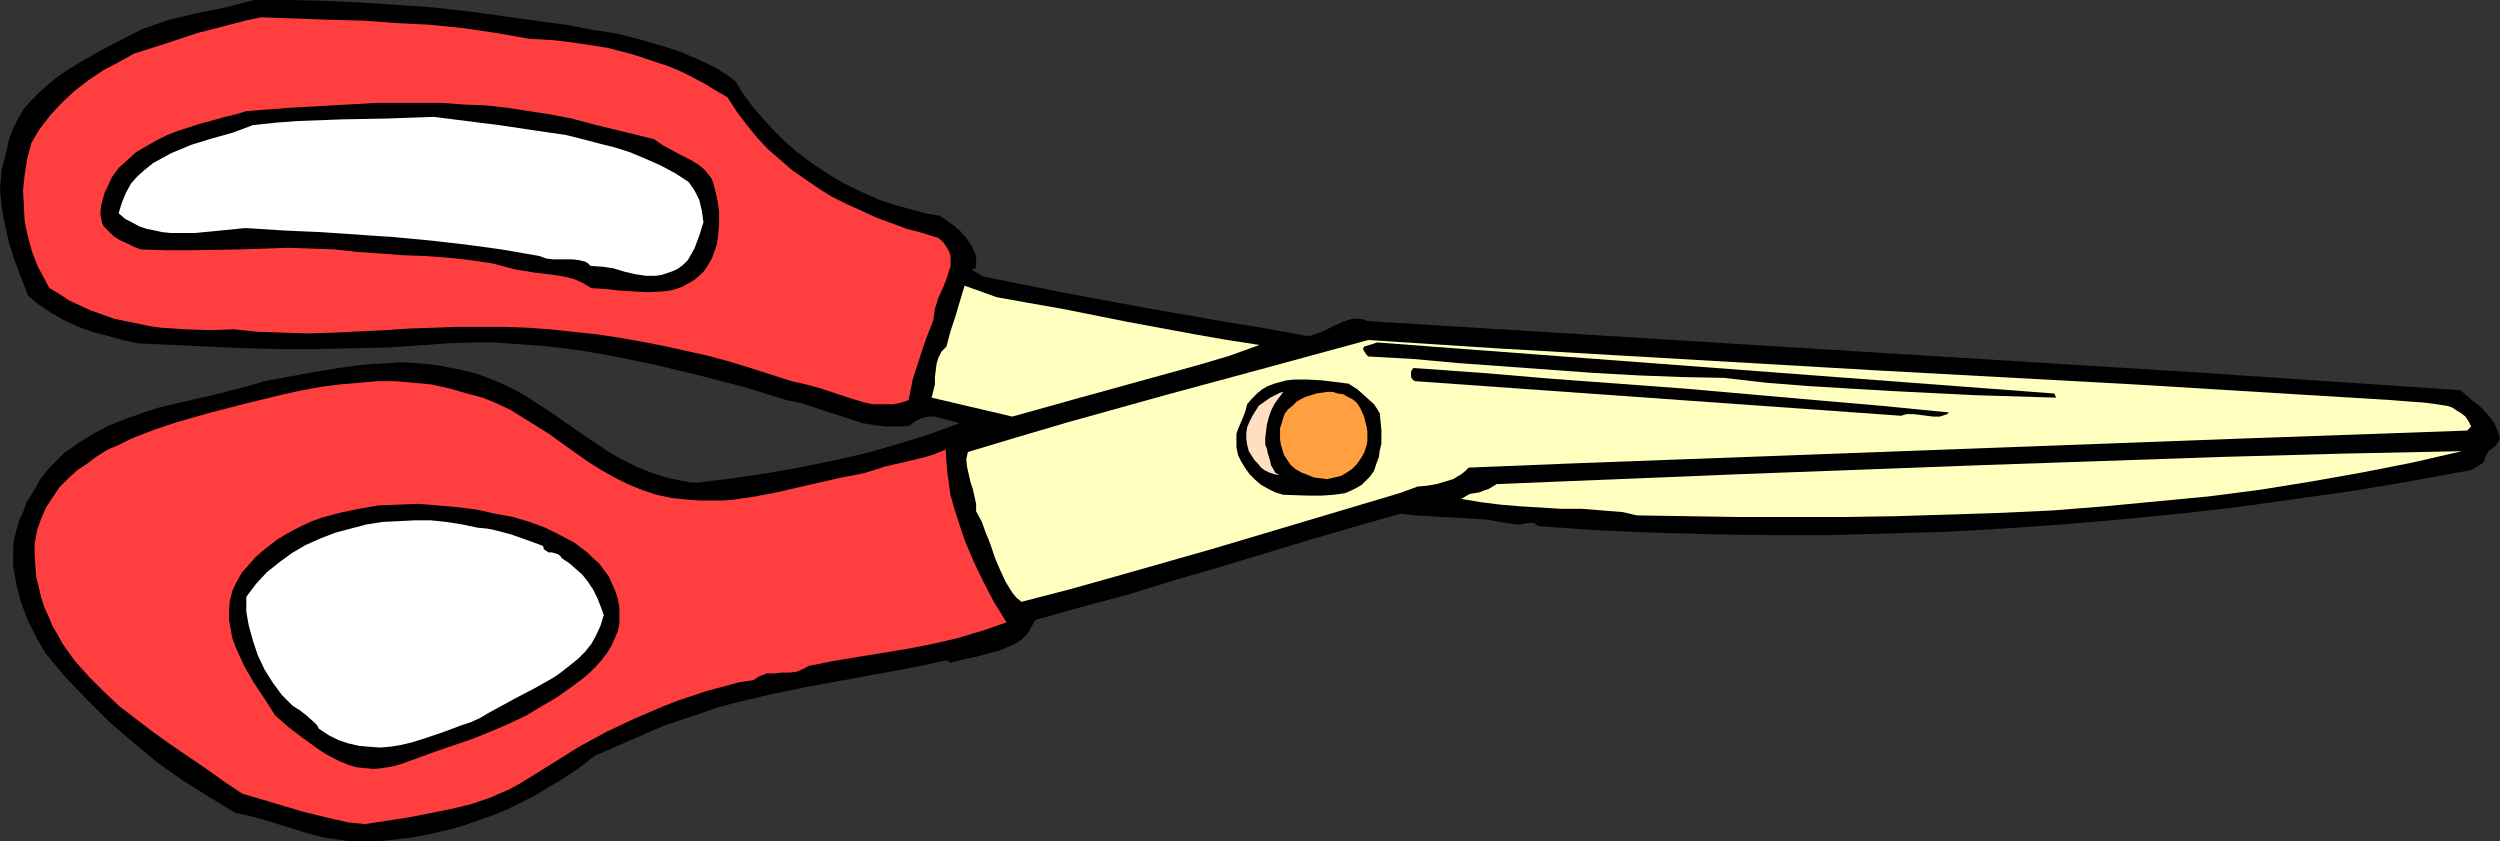
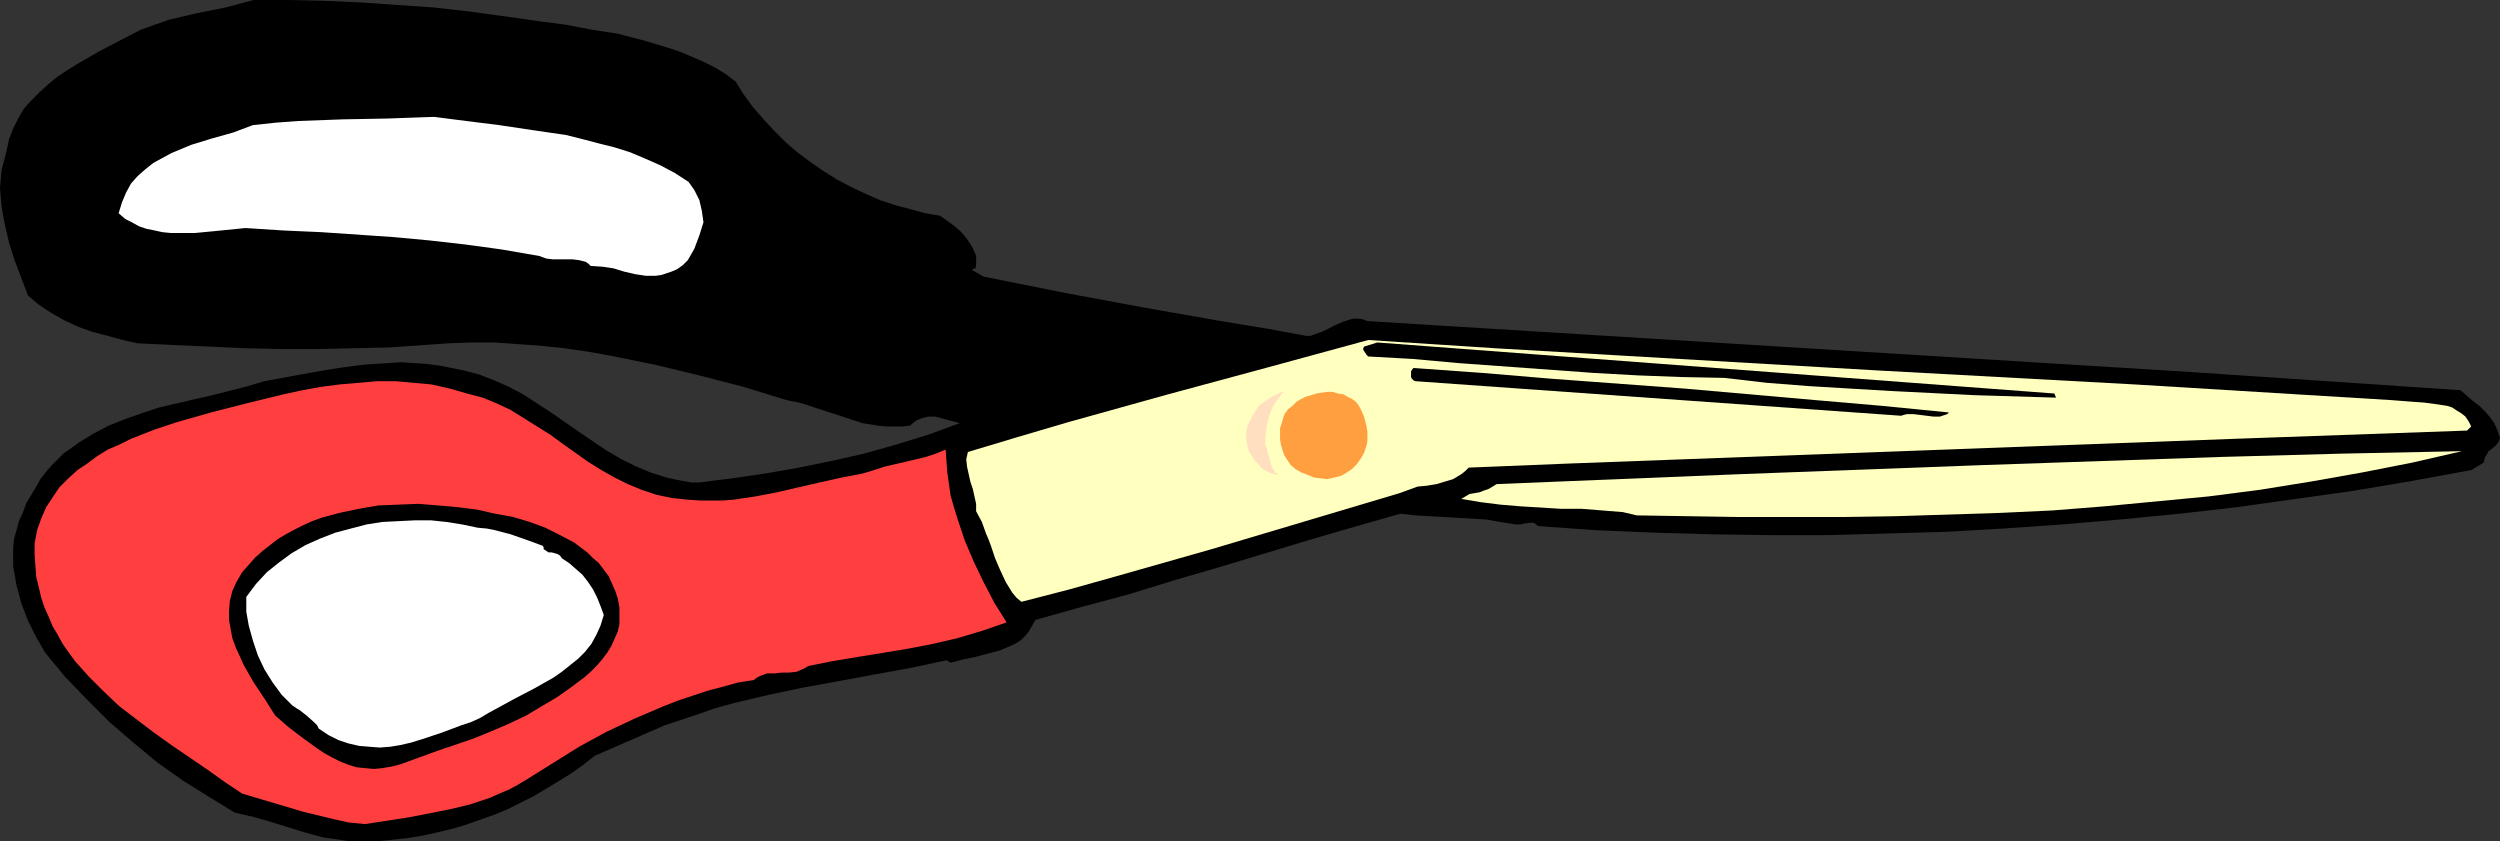
<svg xmlns="http://www.w3.org/2000/svg" xmlns:ns1="http://sodipodi.sourceforge.net/DTD/sodipodi-0.dtd" xmlns:ns2="http://www.inkscape.org/namespaces/inkscape" version="1.0" width="129.766mm" height="43.674mm" id="svg15" ns1:docname="Scissors 25.wmf">
  <rect width="100%" height="100%" fill="#333333" stroke="none" />
  <ns1:namedview id="namedview15" pagecolor="#ffffff" bordercolor="#000000" borderopacity="0.25" ns2:showpageshadow="2" ns2:pageopacity="0.0" ns2:pagecheckerboard="0" ns2:deskcolor="#d1d1d1" ns2:document-units="mm" />
  <defs id="defs1">
    <pattern id="WMFhbasepattern" patternUnits="userSpaceOnUse" width="6" height="6" x="0" y="0" />
  </defs>
  <path style="fill:#000000;fill-opacity:1;fill-rule:evenodd;stroke:none" d="m 106.009,4.199 5.01,0.646 5.01,0.969 5.171,0.808 5.01,1.292 4.848,1.454 2.424,0.808 2.262,0.969 2.262,0.969 2.262,1.131 2.101,1.292 1.939,1.454 1.616,2.584 1.778,2.423 2.101,2.423 2.101,2.261 2.262,2.261 2.262,1.938 2.586,1.938 2.586,1.777 2.586,1.615 2.747,1.454 2.747,1.292 2.909,1.292 2.909,0.969 3.07,0.808 2.909,0.808 2.909,0.485 2.747,1.938 1.293,1.131 1.131,1.292 0.97,1.454 0.646,1.292 0.323,0.808 v 0.808 0.808 l -0.162,0.969 -0.162,-0.162 h -0.162 l -0.323,0.323 2.262,1.292 8.08,1.615 8.08,1.615 15.675,2.907 15.675,2.746 7.918,1.292 7.918,1.454 h 0.808 l 0.808,-0.323 1.454,-0.485 2.586,-1.292 1.454,-0.646 1.454,-0.485 0.808,-0.162 h 0.808 l 0.97,0.162 0.808,0.323 161.761,10.014 52.682,3.553 2.424,2.1 1.293,0.969 1.131,1.131 0.97,1.131 0.808,1.131 0.646,1.454 0.485,1.454 -0.323,0.808 -0.485,0.646 -0.97,0.808 -0.485,0.323 -0.323,0.646 -0.323,0.485 -0.162,0.646 -0.162,0.485 -2.424,1.454 -11.474,2.1 -11.474,1.938 -11.474,1.615 -11.474,1.615 -11.312,1.292 -11.635,1.131 -11.312,0.969 -11.635,0.808 -11.312,0.646 -11.474,0.323 -11.474,0.323 h -11.474 l -11.474,-0.162 -11.312,-0.323 -11.474,-0.485 -11.312,-0.808 -0.323,-0.323 -0.485,-0.323 h -0.646 l -1.293,0.162 -0.646,0.162 h -0.485 -0.485 l -3.07,-0.485 -2.747,-0.485 -11.15,-0.646 -2.747,-0.162 -2.909,-0.323 -9.05,2.584 -8.888,2.584 -17.614,5.33 -8.888,2.584 -8.888,2.746 -9.05,2.423 -9.211,2.584 -0.646,1.131 -0.646,1.131 -0.646,0.808 -0.808,0.808 -0.97,0.646 -0.97,0.485 -2.262,0.969 -2.424,0.646 -2.424,0.646 -2.424,0.485 -2.424,0.646 -0.808,-0.485 -6.787,1.454 -7.11,1.292 -6.949,1.292 -7.11,1.292 -6.949,1.454 -6.787,1.615 -3.555,0.969 -3.232,1.131 -3.394,1.131 -3.394,1.131 -13.736,5.976 -2.262,1.777 -2.262,1.615 -2.586,1.615 -2.424,1.454 -2.424,1.454 -2.586,1.292 -2.586,1.292 -2.747,1.131 -2.747,0.969 -2.747,0.969 -2.747,0.808 -2.747,0.646 -2.909,0.646 -2.909,0.485 -3.07,0.323 -2.909,0.323 H 72.235 70.458 68.68 l -1.939,-0.323 -3.394,-0.485 -3.555,-0.969 -6.787,-2.1 -3.394,-0.969 -3.555,-0.808 -5.01,-3.069 -5.171,-3.23 -5.01,-3.553 -4.686,-3.876 -4.686,-4.038 -4.363,-4.361 -4.363,-4.522 L 8.888,128.08 7.11,125.011 5.494,121.781 4.202,118.389 3.717,116.612 3.232,114.836 2.909,112.898 2.586,111.121 v -1.777 -1.777 l 0.162,-1.777 0.485,-1.777 0.485,-1.777 0.808,-1.777 0.646,-1.777 0.97,-1.615 0.97,-1.615 0.808,-1.454 1.131,-1.454 1.131,-1.292 1.293,-1.292 1.131,-1.131 1.454,-0.969 1.293,-0.969 2.909,-1.777 3.07,-1.615 3.232,-1.292 3.232,-1.131 3.394,-1.131 6.949,-1.615 3.555,-0.808 6.949,-1.777 3.232,-0.969 9.696,-1.777 4.848,-0.808 4.848,-0.646 5.01,-0.323 2.424,-0.162 2.424,0.162 2.424,0.162 2.586,0.323 2.424,0.485 2.424,0.485 3.07,0.808 2.909,1.131 2.909,1.292 2.747,1.454 2.747,1.777 2.747,1.777 5.333,3.715 5.494,3.715 2.747,1.615 2.909,1.454 3.07,1.292 3.07,0.969 1.454,0.323 1.616,0.323 1.778,0.323 h 1.616 l 6.464,-0.808 6.626,-0.969 6.464,-1.131 6.302,-1.292 6.464,-1.454 6.302,-1.777 6.302,-1.938 6.141,-2.261 -1.131,-0.323 -1.293,-0.323 -1.131,-0.323 -1.293,-0.323 h -1.293 l -1.293,0.323 -1.131,0.485 -0.646,0.485 -0.485,0.485 -1.616,0.162 h -1.616 -1.616 l -1.454,-0.162 -3.07,-0.485 -2.909,-0.969 -5.979,-1.938 -2.909,-0.969 -3.07,-0.646 -8.403,-2.584 -8.726,-2.261 -8.726,-2.1 -8.726,-1.777 -4.525,-0.808 -4.525,-0.646 -4.525,-0.485 -4.525,-0.323 -4.525,-0.323 h -4.686 l -4.525,0.162 -4.525,0.323 -6.949,0.485 -7.11,0.162 -7.11,0.162 H 55.106 L 48.157,68.32 41.046,67.997 33.936,67.674 26.987,67.351 24.078,66.705 21.17,65.897 18.099,65.09 15.352,64.121 12.605,62.829 10.019,61.375 7.595,59.76 5.494,57.983 2.909,51.2 1.778,47.646 0.97,44.093 0.646,42.478 0.323,40.54 0.162,38.763 0,36.986 0.162,35.048 0.323,33.272 0.808,31.495 1.293,29.557 1.778,27.296 2.586,25.196 3.555,23.258 l 1.131,-1.938 1.454,-1.615 1.616,-1.615 1.778,-1.615 1.778,-1.454 1.939,-1.292 2.101,-1.292 4.202,-2.423 4.04,-2.1 4.04,-2.1 L 30.381,4.845 33.128,3.876 38.622,2.584 44.278,1.454 49.773,0 h 6.949 l 6.949,0.162 7.11,0.323 7.11,0.485 7.11,0.485 7.11,0.808 7.11,0.969 z" id="path1" />
-   <path style="fill:#ff3f3f;fill-opacity:1;fill-rule:evenodd;stroke:none" d="m 103.747,7.591 5.171,0.323 5.01,0.646 5.171,0.808 5.01,1.292 2.424,0.808 2.424,0.808 2.424,0.808 2.262,0.969 2.262,1.131 2.424,1.292 2.101,1.292 2.262,1.292 1.778,2.746 1.939,2.584 2.101,2.584 2.101,2.261 2.424,2.1 2.424,2.1 2.586,1.777 2.586,1.777 2.586,1.615 2.909,1.454 2.909,1.292 2.747,1.292 3.07,1.131 3.07,1.131 3.07,0.808 3.07,0.969 0.97,0.808 0.646,0.969 0.485,0.808 0.323,0.969 v 0.969 0.969 l -0.323,0.969 -0.323,1.131 -0.808,2.1 -0.97,2.1 -0.646,2.1 -0.162,1.131 -0.162,1.131 -1.454,3.715 -1.293,3.876 -1.293,4.038 -0.808,4.038 -1.454,0.485 -1.454,0.323 h -1.293 -1.616 -1.293 l -1.454,-0.323 -2.747,-0.808 -5.818,-1.938 -2.909,-0.808 -1.454,-0.323 -1.454,-0.323 -4.04,-1.292 -4.04,-1.292 -4.202,-1.292 -4.202,-1.131 -4.363,-0.969 -4.363,-0.969 -4.202,-0.808 -4.525,-0.808 -4.363,-0.646 -4.525,-0.485 -4.525,-0.485 -4.525,-0.323 -4.525,-0.162 h -4.525 -4.525 l -4.525,0.162 -4.848,0.162 -4.848,0.323 -10.019,0.485 -5.171,0.162 L 55.429,65.251 50.581,65.09 45.894,64.605 41.208,64.767 36.36,64.605 31.512,64.282 29.25,63.959 26.987,63.475 24.563,62.99 22.301,62.506 20.038,61.698 17.776,60.89 15.675,59.921 13.574,58.952 11.635,57.66 9.696,56.53 7.434,52.33 6.302,49.423 5.494,46.516 4.848,43.447 4.686,40.378 4.525,37.309 4.848,34.241 5.333,31.172 l 0.808,-3.069 0.808,-1.454 0.808,-1.292 2.101,-2.746 2.262,-2.423 2.586,-2.423 2.747,-2.1 2.909,-1.938 3.07,-1.615 2.909,-1.615 6.141,-1.938 6.302,-2.1 6.302,-1.615 3.07,-0.808 3.07,-0.646 13.251,0.485 6.626,0.162 6.626,0.485 6.464,0.323 6.464,0.646 6.626,0.969 z" id="path2" />
  <path style="fill:#000000;fill-opacity:1;fill-rule:evenodd;stroke:none" d="m 128.31,27.296 1.616,1.131 3.555,1.938 1.939,0.969 1.616,0.969 0.808,0.646 0.646,0.646 0.485,0.646 0.646,0.808 0.323,0.969 0.323,1.131 0.485,2.1 0.323,2.261 v 2.261 l -0.162,2.261 -0.323,2.1 -0.808,2.261 -0.485,0.969 -0.485,0.808 -0.646,0.969 -0.808,0.808 -1.131,0.969 -1.131,0.646 -1.131,0.646 -1.293,0.485 -1.293,0.323 -1.454,0.162 -2.747,0.162 -2.909,-0.162 -2.747,-0.162 -2.747,-0.323 -2.747,-0.162 -1.616,-0.969 -1.778,-0.808 -1.939,-0.485 -1.939,-0.323 -4.04,-0.485 -1.939,-0.323 -1.939,-0.323 -4.202,-1.131 -4.363,-0.646 -4.363,-0.485 -4.363,-0.323 -4.525,-0.162 -4.363,-0.323 -4.525,-0.323 -4.363,-0.485 -4.686,-0.162 -4.686,-0.162 -9.534,0.323 -9.534,0.162 h -4.848 l -4.848,-0.162 -1.293,-0.485 -1.293,-0.646 -1.454,-0.646 -1.293,-0.808 -0.97,-0.969 -0.97,-0.969 -0.323,-0.646 -0.162,-0.808 -0.162,-0.646 v -0.808 l 0.162,-1.292 0.646,-2.423 0.485,-0.969 0.97,-2.1 1.293,-1.777 1.616,-1.454 1.778,-1.615 1.939,-1.131 1.939,-1.131 2.262,-1.131 2.101,-0.808 4.525,-1.454 2.424,-0.646 2.262,-0.646 2.101,-0.485 2.101,-0.646 8.403,-0.646 8.565,-0.485 8.565,-0.485 h 8.565 4.202 l 4.363,0.323 4.202,0.162 4.363,0.485 4.202,0.646 4.202,0.646 4.202,0.808 4.202,1.131 z" id="path3" />
  <path style="fill:#ffffff;fill-opacity:1;fill-rule:evenodd;stroke:none" d="m 135.097,35.694 1.131,1.615 0.97,1.938 0.485,2.1 0.323,2.261 -0.808,2.584 -0.97,2.584 -0.646,1.131 -0.646,1.131 -0.97,0.969 -1.131,0.808 -1.131,0.485 -0.97,0.323 -0.97,0.323 -1.131,0.162 h -1.939 l -2.101,-0.323 -2.101,-0.485 -2.101,-0.646 -2.101,-0.323 -2.424,-0.162 -0.485,-0.485 -0.485,-0.323 -1.293,-0.323 -1.293,-0.162 h -1.293 -2.586 l -1.293,-0.162 -1.293,-0.485 -7.434,-1.292 -7.11,-0.969 -7.11,-0.808 -6.949,-0.646 -7.11,-0.485 -7.11,-0.485 -7.272,-0.323 -7.595,-0.485 -3.232,0.323 -3.232,0.323 -3.394,0.323 H 35.067 33.451 l -1.616,-0.162 -1.454,-0.323 -1.616,-0.323 -1.454,-0.485 -1.454,-0.808 -1.293,-0.646 -1.293,-1.131 0.646,-2.1 0.808,-1.938 0.97,-1.777 1.293,-1.454 1.454,-1.292 1.616,-1.292 1.778,-0.969 1.778,-0.969 1.939,-0.808 1.939,-0.808 4.202,-1.292 4.04,-1.131 3.878,-1.454 4.525,-0.485 4.363,-0.323 8.726,-0.323 8.726,-0.162 4.525,-0.162 4.686,-0.162 6.302,0.808 6.464,0.808 6.464,0.969 6.626,0.969 3.232,0.808 3.07,0.808 3.232,0.808 3.07,0.969 3.07,1.292 2.909,1.292 2.747,1.454 z" id="path4" />
-   <path style="fill:#ffffbf;fill-opacity:1;fill-rule:evenodd;stroke:none" d="m 195.536,58.306 6.302,1.131 6.464,1.131 12.928,2.584 13.09,2.423 6.464,1.131 6.302,0.969 -5.818,2.1 -5.979,1.777 -12.282,3.392 -12.282,3.392 -12.12,3.392 -15.837,-3.715 0.323,-1.292 0.323,-1.292 V 73.973 l 0.162,-1.292 0.162,-1.292 0.323,-1.131 0.646,-1.292 0.485,-0.485 0.485,-0.485 0.808,-3.069 0.97,-2.907 0.808,-2.746 0.97,-3.23 z" id="path5" />
  <path style="fill:#ffffbf;fill-opacity:1;fill-rule:evenodd;stroke:none" d="m 469.124,78.495 2.101,0.162 2.101,0.162 2.262,0.162 2.424,0.323 2.101,0.323 0.97,0.323 0.97,0.646 0.808,0.485 0.808,0.646 0.646,0.969 0.485,0.969 -0.808,0.808 -45.571,1.615 -130.411,4.845 -19.877,0.808 -0.646,0.646 -0.808,0.646 -0.808,0.485 -0.808,0.485 -1.616,0.485 -1.616,0.485 -0.97,0.162 -0.97,0.162 -1.778,0.162 -1.778,0.646 -1.778,0.646 -18.422,5.491 -18.422,5.491 -18.746,5.33 -9.211,2.584 -9.373,2.423 -0.97,-0.808 -0.808,-0.969 -1.293,-2.1 -1.131,-2.423 -0.97,-2.261 -0.808,-2.423 -0.485,-1.292 -0.485,-1.131 -0.808,-2.261 -1.131,-2.1 v -1.454 l -0.323,-1.454 -0.323,-1.454 -0.485,-1.454 -0.323,-1.454 -0.323,-1.454 -0.162,-1.454 0.323,-1.454 9.696,-2.907 9.858,-2.907 19.715,-5.491 19.715,-5.33 19.554,-5.33 24.886,1.615 25.048,1.454 50.096,2.907 50.419,2.746 z" id="path6" />
  <path style="fill:#000000;fill-opacity:1;fill-rule:evenodd;stroke:none" d="m 403.353,78.011 -15.998,-0.485 -16.16,-0.808 -8.242,-0.485 -8.08,-0.485 -8.242,-0.646 -8.403,-0.969 -8.242,-0.162 -8.565,-0.323 -8.726,-0.485 -8.888,-0.646 -17.776,-1.292 -8.888,-0.808 -8.726,-0.485 -0.323,-0.323 -0.323,-0.485 -0.323,-0.485 v -0.323 l 0.162,-0.323 2.586,-0.808 132.835,10.014 z" id="path7" />
  <path style="fill:#000000;fill-opacity:1;fill-rule:evenodd;stroke:none" d="m 382.345,80.918 -0.323,0.323 -0.485,0.162 -0.97,0.323 h -1.293 l -1.293,-0.162 -2.586,-0.323 h -1.293 l -0.646,0.162 -0.485,0.162 -95.344,-6.784 -0.323,-0.162 -0.323,-0.323 -0.162,-0.323 v -0.485 -0.646 l 0.323,-0.485 0.162,-0.162 6.787,0.485 6.787,0.485 13.413,1.131 13.09,0.969 13.09,0.969 25.694,2.261 13.09,1.131 z" id="path8" />
-   <path style="fill:#000000;fill-opacity:1;fill-rule:evenodd;stroke:none" d="m 270.68,81.079 0.162,1.615 0.162,1.615 v 1.454 1.292 l -0.323,1.292 -0.162,1.292 -0.485,1.292 -0.485,1.454 -0.808,1.131 -0.808,0.808 -0.808,0.808 -1.131,0.646 -0.97,0.485 -1.131,0.485 -1.131,0.162 -1.131,0.162 -2.424,0.162 h -2.424 l -5.01,-0.162 -1.616,-0.485 -1.293,-0.646 -1.454,-0.808 -1.131,-0.969 -1.131,-1.131 -0.808,-1.131 -0.808,-1.292 -0.646,-1.292 -0.323,-1.615 v -1.292 -1.292 l 0.323,-0.969 0.485,-1.131 0.485,-1.131 0.485,-1.292 0.323,-1.292 0.97,-1.131 0.97,-0.969 0.97,-0.808 1.131,-0.646 1.293,-0.485 1.131,-0.323 1.293,-0.323 1.454,-0.162 h 2.586 l 2.909,0.162 2.586,0.323 2.586,0.323 1.778,1.131 1.616,1.454 1.616,1.454 0.646,0.969 z" id="path9" />
  <path style="fill:#ff3f3f;fill-opacity:1;fill-rule:evenodd;stroke:none" d="m 91.627,77.203 3.07,0.808 2.747,1.131 2.747,1.292 2.586,1.615 2.586,1.615 2.586,1.615 2.424,1.777 5.01,3.553 2.586,1.615 2.586,1.454 2.586,1.292 2.747,1.131 2.909,0.969 3.07,0.646 1.616,0.162 1.616,0.162 2.262,0.162 h 2.101 2.262 l 2.101,-0.162 4.363,-0.646 4.202,-0.808 8.403,-1.938 4.363,-0.969 4.202,-0.808 2.101,-0.646 1.939,-0.646 2.101,-0.485 2.101,-0.485 4.04,-0.969 1.939,-0.646 1.939,-0.808 0.162,2.423 0.162,2.1 0.323,2.261 0.323,2.261 0.646,2.261 0.646,2.1 1.454,4.361 1.778,4.199 1.939,4.038 2.101,4.038 2.424,3.876 -4.686,1.615 -4.848,1.454 -4.848,1.131 -5.01,0.969 -4.848,0.808 -5.01,0.808 -4.848,0.808 -4.848,0.969 -0.485,0.323 -0.646,0.323 -1.131,0.485 -1.454,0.162 h -1.454 l -1.454,0.162 h -1.454 l -1.293,0.485 -0.646,0.323 -0.646,0.485 -3.07,0.485 -2.909,0.808 -3.07,0.808 -2.909,0.969 -2.909,0.969 -2.909,1.131 -5.656,2.423 -5.494,2.584 -5.333,2.907 -5.171,3.23 -5.171,3.23 -1.616,0.969 -1.778,0.969 -1.939,0.808 -1.778,0.808 -3.878,1.292 -4.04,0.969 -4.04,0.808 -4.202,0.808 -8.403,1.292 -3.232,-0.323 -2.909,-0.646 -5.979,-1.454 -5.979,-1.777 -5.979,-1.777 -3.394,-2.261 -3.394,-2.423 -7.11,-4.845 -3.394,-2.423 -3.394,-2.584 -3.394,-2.584 -3.07,-2.907 -2.909,-2.907 -2.747,-3.069 -1.293,-1.777 -1.131,-1.615 -0.97,-1.777 -0.97,-1.615 -0.808,-1.938 -0.808,-1.777 -0.646,-1.938 -0.485,-2.1 -0.485,-1.938 -0.162,-2.1 -0.162,-2.261 v -2.261 l 0.485,-2.584 0.808,-2.261 0.97,-2.261 1.293,-1.938 1.293,-1.938 1.778,-1.777 1.778,-1.615 1.939,-1.292 1.939,-1.454 2.101,-1.292 2.262,-0.969 2.262,-1.131 4.525,-1.777 4.363,-1.454 3.394,-0.969 3.394,-0.969 6.949,-1.777 7.272,-1.777 3.717,-0.808 3.555,-0.646 3.717,-0.485 3.717,-0.323 3.717,-0.323 h 3.555 l 3.555,0.323 3.555,0.323 3.555,0.808 z" id="path10" />
  <path style="fill:#ffdfbf;fill-opacity:1;fill-rule:evenodd;stroke:none" d="m 248.217,87.217 0.323,0.808 0.162,0.808 0.485,1.615 0.162,0.808 0.485,0.808 0.323,0.646 0.808,0.485 -0.97,-0.162 -0.97,-0.323 -0.97,-0.485 -0.646,-0.485 -0.646,-0.808 -0.646,-0.646 -1.131,-1.777 -0.323,-1.292 -0.162,-1.131 v -1.131 l 0.162,-1.131 0.485,-1.131 0.485,-0.969 1.293,-2.1 1.131,-0.808 1.131,-0.808 1.293,-0.646 0.646,-0.323 0.646,-0.162 -0.97,1.292 -0.808,1.131 -0.646,1.292 -0.485,1.454 -0.323,1.292 -0.162,1.292 -0.162,1.292 z" id="path11" />
  <path style="fill:#ff9f3f;fill-opacity:1;fill-rule:evenodd;stroke:none" d="m 266.801,79.949 0.808,1.777 0.485,1.938 0.162,0.969 v 0.969 0.969 l -0.162,0.808 -0.485,1.454 -0.646,1.131 -0.808,1.131 -0.97,0.969 -0.97,0.646 -1.131,0.646 -1.293,0.323 -1.454,0.323 -1.293,-0.162 -1.293,-0.162 -1.131,-0.485 -1.293,-0.485 -1.131,-0.646 -0.97,-0.808 -0.646,-0.969 -0.646,-0.969 -0.323,-0.969 -0.323,-1.131 -0.162,-0.969 v -1.131 -1.131 l 0.323,-0.969 0.323,-1.131 0.323,-0.808 0.646,-0.808 0.808,-0.646 0.808,-0.808 0.808,-0.485 0.97,-0.485 1.131,-0.323 0.97,-0.323 1.131,-0.162 0.97,-0.162 h 1.131 l 0.97,0.323 1.131,0.162 0.808,0.485 0.97,0.485 0.808,0.646 z" id="path12" />
  <path style="fill:#ffffbf;fill-opacity:1;fill-rule:evenodd;stroke:none" d="m 483.022,88.509 -9.858,2.261 -9.858,1.938 -10.019,1.777 -10.019,1.615 -10.019,1.292 -10.181,0.969 -10.181,0.969 -10.181,0.808 -10.342,0.485 -10.181,0.323 -10.181,0.323 -10.342,0.162 H 351.48 341.299 l -20.2,-0.323 -2.747,-0.646 -4.04,-0.323 -4.04,-0.323 h -4.04 l -7.918,-0.485 -3.878,-0.323 -3.878,-0.485 -3.878,-0.646 0.808,-0.485 0.808,-0.485 1.939,-0.323 0.808,-0.323 0.97,-0.323 0.808,-0.485 0.808,-0.485 47.51,-1.938 47.51,-1.777 47.187,-1.615 23.594,-0.646 z" id="path13" />
  <path style="fill:#000000;fill-opacity:1;fill-rule:evenodd;stroke:none" d="m 121.523,119.197 v 1.615 1.615 l -0.323,1.454 -0.646,1.454 -0.646,1.454 -0.808,1.292 -0.97,1.292 -1.131,1.292 -1.131,1.131 -1.293,1.131 -2.586,1.938 -2.747,1.938 -2.747,1.615 -3.232,1.938 -3.394,1.615 -3.394,1.454 -3.555,1.454 -7.11,2.423 -7.11,2.584 -1.778,0.485 -1.939,0.323 -1.616,0.162 -1.778,-0.162 -1.616,-0.162 -1.616,-0.485 -1.616,-0.646 -1.616,-0.808 -1.454,-0.808 -1.454,-0.969 -2.909,-2.1 -2.747,-2.1 -2.586,-2.261 -1.939,-3.069 -2.262,-3.392 -1.939,-3.392 -0.808,-1.777 -0.808,-1.777 -0.646,-1.777 -0.323,-1.777 -0.323,-1.777 v -1.777 l 0.162,-1.938 0.485,-1.938 0.808,-1.777 1.131,-1.938 1.293,-1.454 1.293,-1.454 1.454,-1.292 1.454,-1.131 1.454,-1.131 1.616,-0.969 1.778,-0.969 1.616,-0.808 1.778,-0.808 1.778,-0.646 3.555,-0.969 3.878,-0.808 3.717,-0.646 3.878,-0.162 4.04,-0.162 3.878,0.323 3.717,0.323 3.878,0.485 3.555,0.808 3.555,0.646 3.232,0.969 3.07,1.131 2.909,1.454 2.747,1.454 1.293,0.969 1.293,0.969 1.131,1.131 1.131,0.969 0.97,1.292 0.97,1.292 0.646,1.454 0.646,1.454 0.485,1.454 z" id="path14" />
  <path style="fill:#ffffff;fill-opacity:1;fill-rule:evenodd;stroke:none" d="m 118.453,120.65 -0.646,2.1 -0.808,1.777 -0.97,1.777 -1.293,1.615 -1.293,1.292 -1.616,1.292 -1.616,1.292 -1.616,1.131 -3.717,2.1 -3.717,1.938 -3.555,1.938 -1.778,0.969 -1.616,0.969 -1.778,0.808 -1.939,0.646 -3.878,1.454 -3.878,1.292 -2.101,0.646 -2.101,0.485 -1.939,0.323 -2.101,0.162 -2.101,-0.162 -1.939,-0.162 -2.101,-0.485 -1.939,-0.646 -1.939,-0.969 -1.939,-1.292 -0.323,-0.646 -0.646,-0.646 -1.454,-1.292 -1.454,-1.131 -0.323,-0.162 -0.485,-0.323 -0.485,-0.323 -1.131,-1.131 -0.97,-0.969 -1.778,-2.423 -1.616,-2.584 -1.293,-2.746 -0.97,-2.907 -0.808,-2.907 -0.485,-2.746 v -2.907 l 1.939,-2.584 2.101,-2.261 2.424,-1.938 2.424,-1.777 2.747,-1.615 2.909,-1.292 2.909,-1.131 3.07,-0.808 3.07,-0.808 3.07,-0.485 3.232,-0.162 3.232,-0.162 h 3.07 l 3.07,0.323 3.07,0.485 3.07,0.646 1.778,0.162 1.616,0.323 3.07,0.808 3.232,1.131 3.07,1.131 0.162,0.323 v 0.323 l 0.485,0.323 0.485,0.323 h 0.646 l 1.131,0.323 0.485,0.323 0.323,0.485 1.454,0.969 1.293,1.131 1.293,1.131 1.131,1.454 0.97,1.454 0.808,1.615 0.646,1.615 z" id="path15" />
</svg>